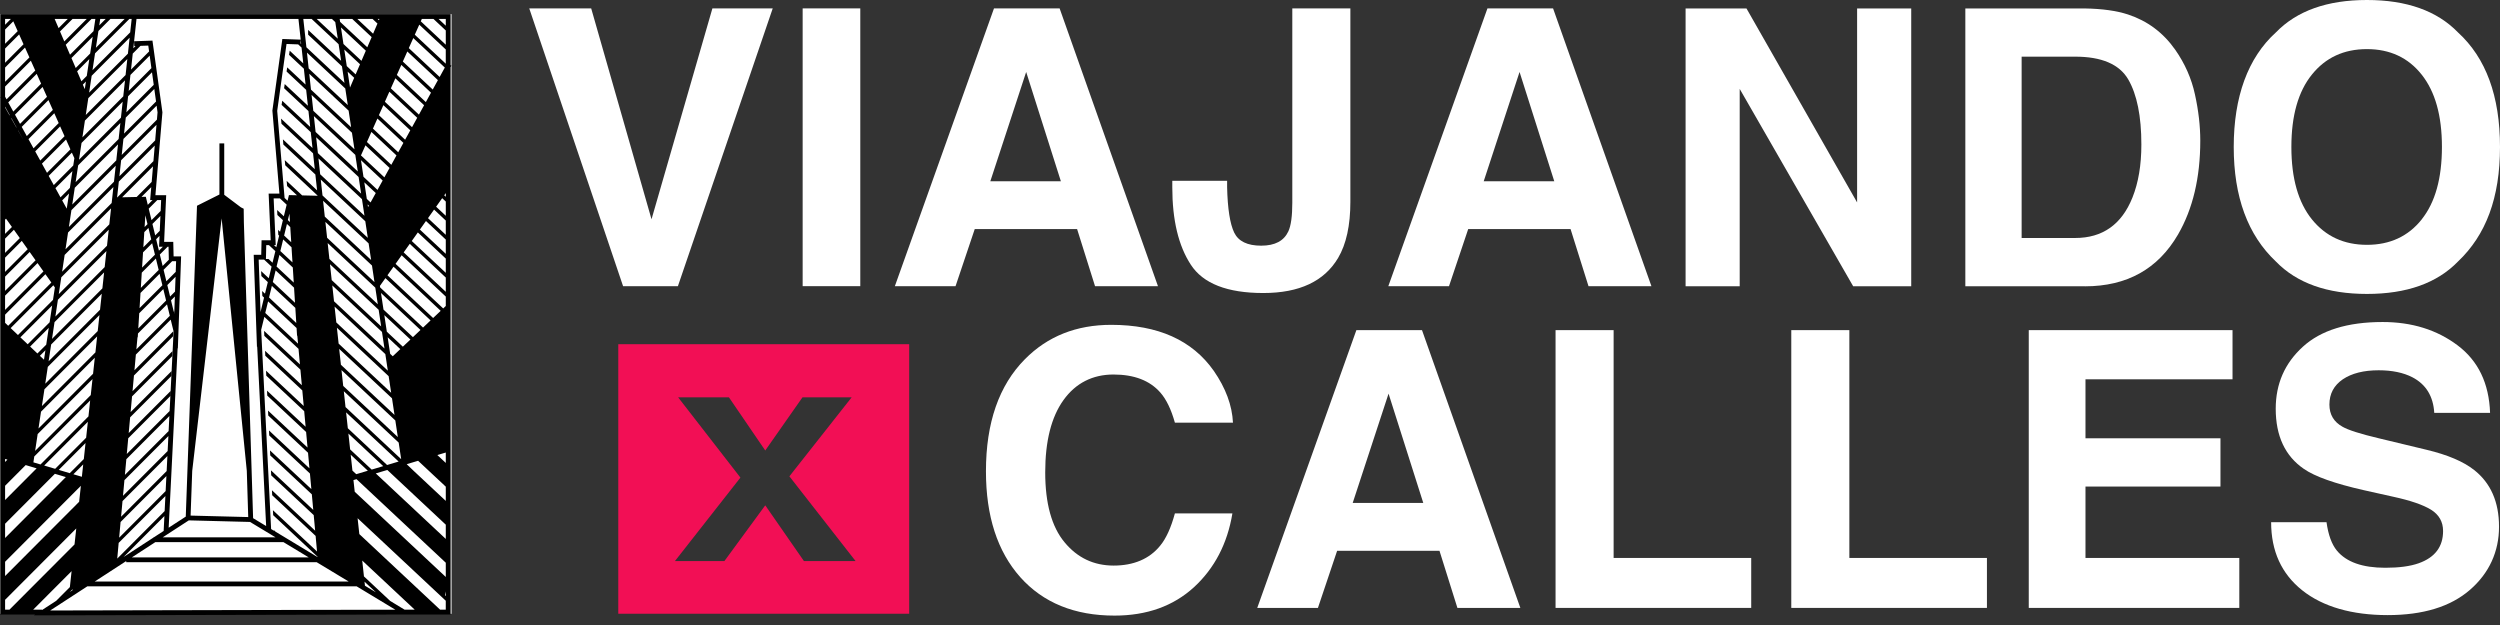
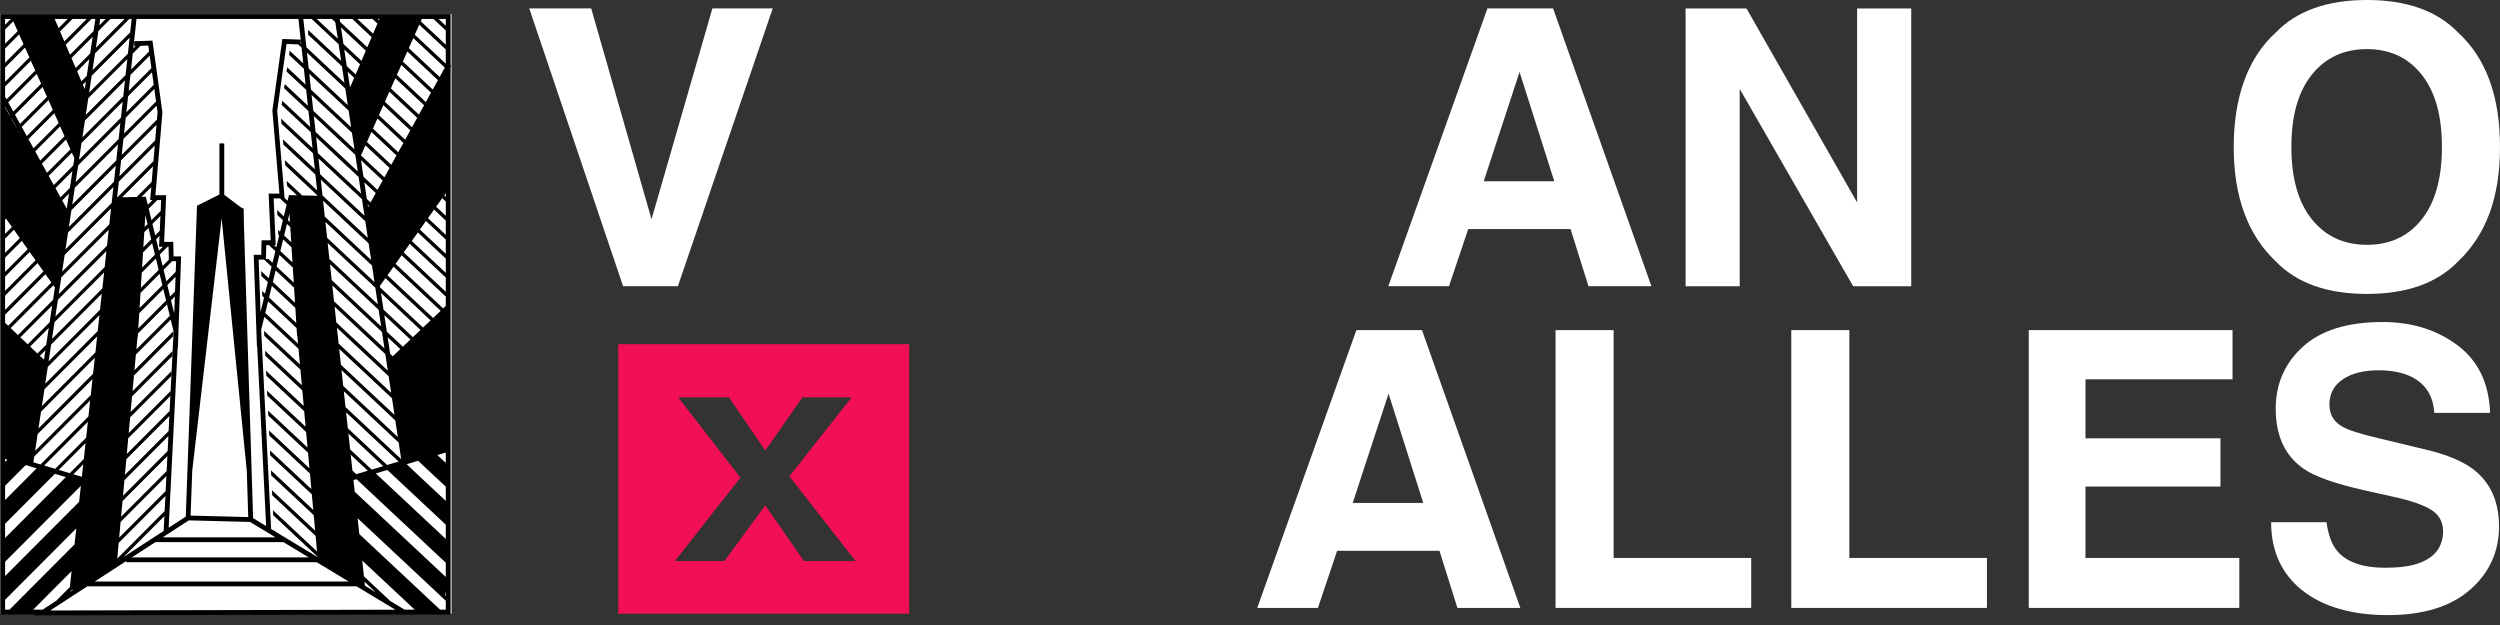
<svg xmlns="http://www.w3.org/2000/svg" width="216" height="54" viewBox="0 0 216 54" fill="none">
  <rect x="0" y="0" width="216" height="54" fill="#333333" stroke="none" />
  <rect y="1.219" width="39.014" height="51.816" fill="white" />
  <path d="M45.721 0.725H51.079L56.291 18.946L61.552 0.725H66.764L58.571 24.725H53.834L45.727 0.725H45.721Z" fill="white" />
-   <path d="M69.349 0.725H74.329V24.725H69.349V0.725Z" fill="white" />
-   <path d="M93.056 19.794H84.217L82.559 24.725H77.316L85.881 0.725H91.551L100.048 24.725H94.611L93.062 19.794H93.056ZM91.66 15.661L88.661 6.218L85.564 15.661H91.654H91.66Z" fill="white" />
-   <path d="M111.655 17.514V0.725H116.672V17.434C116.672 19.477 116.319 21.092 115.612 22.287C114.417 24.305 112.265 25.317 109.15 25.317C106.035 25.317 103.944 24.5 102.883 22.866C101.816 21.232 101.286 19.001 101.286 16.179V15.624H106.023V16.179C106.065 18.038 106.273 19.343 106.632 20.092C106.998 20.848 107.772 21.226 108.967 21.226C110.162 21.226 110.93 20.812 111.314 19.989C111.54 19.501 111.655 18.678 111.655 17.514Z" fill="white" />
  <path d="M135.691 19.794H126.852L125.194 24.725H119.951L128.516 0.725H134.185L142.683 24.725H137.246L135.697 19.794H135.691ZM134.289 15.661L131.29 6.218L128.193 15.661H134.283H134.289Z" fill="white" />
  <path d="M165.13 24.731H160.113L150.31 7.681V24.731H145.635V0.731H150.896L160.454 17.489V0.731H165.13V24.731Z" fill="white" />
-   <path d="M180.144 24.731H169.805V0.731H180.144C181.631 0.756 182.868 0.927 183.856 1.25C185.538 1.804 186.898 2.816 187.94 4.298C188.775 5.492 189.348 6.785 189.647 8.175C189.952 9.565 190.104 10.887 190.104 12.149C190.104 15.344 189.464 18.044 188.184 20.257C186.447 23.244 183.765 24.738 180.137 24.738L180.144 24.731ZM183.874 6.852C183.106 5.547 181.576 4.895 179.296 4.895H174.669V20.562H179.296C181.661 20.562 183.313 19.397 184.246 17.063C184.758 15.783 185.014 14.258 185.014 12.485C185.014 10.04 184.636 8.162 183.874 6.852Z" fill="white" />
  <path d="M204.503 25.396C201.071 25.396 198.45 24.463 196.64 22.598C194.207 20.306 192.994 17.008 192.994 12.698C192.994 8.388 194.207 4.999 196.64 2.798C198.45 0.933 201.071 0 204.503 0C207.935 0 210.557 0.933 212.367 2.798C214.787 5.005 216 8.303 216 12.698C216 17.093 214.787 20.306 212.367 22.598C210.557 24.463 207.935 25.396 204.503 25.396ZM209.24 18.946C210.404 17.483 210.983 15.399 210.983 12.692C210.983 9.985 210.398 7.919 209.234 6.45C208.07 4.98 206.491 4.243 204.503 4.243C202.516 4.243 200.931 4.974 199.749 6.443C198.566 7.907 197.975 9.991 197.975 12.698C197.975 15.405 198.566 17.483 199.749 18.953C200.931 20.416 202.516 21.153 204.503 21.153C206.491 21.153 208.07 20.422 209.24 18.953V18.946Z" fill="white" />
-   <path d="M103.164 50.731C101.371 52.371 99.079 53.188 96.293 53.188C92.843 53.188 90.124 52.078 88.149 49.865C86.174 47.641 85.186 44.593 85.186 40.715C85.186 36.527 86.308 33.297 88.558 31.029C90.514 29.054 92.996 28.066 96.013 28.066C100.049 28.066 103.005 29.389 104.871 32.041C105.901 33.528 106.456 35.022 106.529 36.521H101.512C101.189 35.369 100.768 34.504 100.256 33.918C99.341 32.876 97.994 32.358 96.202 32.358C94.41 32.358 92.941 33.095 91.886 34.565C90.831 36.034 90.307 38.118 90.307 40.807C90.307 43.495 90.862 45.513 91.978 46.854C93.087 48.195 94.501 48.866 96.22 48.866C97.939 48.866 99.317 48.293 100.244 47.141C100.756 46.519 101.176 45.592 101.512 44.355H106.48C106.047 46.97 104.938 49.097 103.158 50.737L103.164 50.731Z" fill="white" />
  <path d="M124.366 47.592H115.527L113.869 52.523H108.626L117.191 28.523H122.86L131.358 52.523H125.92L124.372 47.592H124.366ZM122.97 43.452L119.971 34.01L116.874 43.452H122.964H122.97Z" fill="white" />
  <path d="M134.4 28.523H139.417V48.207H151.305V52.523H134.4V28.523Z" fill="white" />
  <path d="M154.767 28.523H159.784V48.207H171.671V52.523H154.767V28.523Z" fill="white" />
  <path d="M191.848 42.038H180.186V48.207H193.476V52.523H175.285V28.523H192.89V32.772H180.186V37.868H191.848V42.038Z" fill="white" />
  <path d="M206.095 49.055C207.278 49.055 208.241 48.927 208.978 48.664C210.381 48.165 211.082 47.238 211.082 45.879C211.082 45.086 210.734 44.471 210.039 44.038C209.344 43.611 208.253 43.239 206.766 42.916L204.224 42.349C201.724 41.782 199.999 41.172 199.048 40.508C197.433 39.399 196.622 37.667 196.622 35.314C196.622 33.162 197.402 31.382 198.969 29.956C200.529 28.535 202.828 27.822 205.857 27.822C208.387 27.822 210.545 28.493 212.331 29.834C214.117 31.175 215.056 33.12 215.142 35.674H210.32C210.234 34.229 209.6 33.205 208.43 32.596C207.65 32.193 206.674 31.992 205.516 31.992C204.224 31.992 203.193 32.254 202.419 32.772C201.651 33.297 201.261 34.022 201.261 34.955C201.261 35.814 201.639 36.454 202.401 36.875C202.889 37.155 203.931 37.49 205.528 37.868L209.661 38.862C211.472 39.295 212.843 39.88 213.764 40.606C215.196 41.733 215.916 43.367 215.916 45.507C215.916 47.647 215.074 49.518 213.398 50.969C211.722 52.42 209.35 53.145 206.29 53.145C203.23 53.145 200.706 52.432 198.914 51.005C197.122 49.579 196.226 47.616 196.226 45.117H201.011C201.163 46.214 201.462 47.031 201.907 47.573C202.724 48.561 204.114 49.055 206.089 49.055H206.095Z" fill="white" />
  <path d="M53.42 53.029H78.554V29.736H53.42V53.029ZM58.589 34.327H62.978L66.118 38.923L69.337 34.327H73.585L68.203 41.154L73.921 48.475H69.459L66.118 43.66L62.588 48.475H58.315L63.972 41.264L58.589 34.327Z" fill="#F20F55" />
  <path d="M2.924 53.166L34.916 53.095H38.932V5.798L39.001 5.672L38.932 5.633V1.219H0.024V8.404L0 8.417L0.024 8.46V18.17L0.012 18.178L0.024 18.193V53.095H3.034L2.924 53.166ZM0.44 1.637H0.94L0.44 2.139V1.637ZM14.572 37.241L10.792 41.03L10.915 39.675L14.634 35.945L14.653 35.515L10.955 39.223L11.079 37.866L14.713 34.222L14.732 33.792L11.12 37.414L11.244 36.056L14.792 32.5L14.811 32.07L11.285 35.605L11.409 34.249L14.871 30.778L14.89 30.348L11.45 33.798L11.574 32.443L14.95 29.058L14.97 28.627L11.616 31.991L11.739 30.635L14.75 27.617L14.999 28.638L14.569 37.241H14.572ZM16.608 40.684L19.149 18.871L21.323 40.679L21.447 44.674L16.468 44.547L16.608 40.684ZM16.312 44.96L21.603 45.096L23.801 46.423H14.061L16.312 44.96ZM22.565 28.498L22.839 27.376L25.792 30.14L25.915 31.486L22.816 28.585L22.837 29.017L25.955 31.935L26.079 33.281L22.901 30.307L22.922 30.737L26.119 33.73L26.242 35.077L22.986 32.028L23.006 32.458L26.283 35.525L26.406 36.873L23.07 33.751L23.091 34.181L26.448 37.323L26.571 38.669L23.156 35.472L23.177 35.902L26.613 39.117L26.736 40.463L23.242 37.192L23.263 37.624L26.778 40.912L26.901 42.259L23.327 38.915L23.348 39.346L26.942 42.71L27.065 44.057L23.411 40.638L23.432 41.069L27.105 44.506L27.229 45.852L23.496 42.359L23.517 42.789L27.269 46.301L27.392 47.65L23.581 44.082L23.602 44.512L27.433 48.098L27.435 48.131L23.814 45.943L23.665 45.805L23.668 45.856L23.424 45.709L22.565 28.497V28.498ZM22.35 22.428H22.816L23.465 23.035L23.221 24.038L22.561 23.42L22.582 23.851L23.14 24.373L22.895 25.375L22.646 25.142L22.667 25.573L22.814 25.71L22.51 26.961L22.349 22.428H22.35ZM23.645 17.143H24.188L24.767 17.684L24.523 18.688L23.944 18.146L23.965 18.575L24.442 19.021L24.198 20.024L24.024 19.862L24.045 20.292L24.116 20.358L23.872 21.361L23.672 21.174H23.821L23.643 17.14L23.645 17.143ZM23.952 9.57L24.756 3.799L25.763 3.835L26.055 4.109L26.204 5.479L25.029 4.379L24.975 4.74L26.254 5.937L26.402 7.307L24.814 5.82L24.76 6.179L26.452 7.764L26.602 9.135L24.599 7.261L24.545 7.622L26.65 9.593L26.8 10.965L24.384 8.703L24.33 9.062L26.85 11.42L27 12.792L24.28 10.246L24.32 10.693L27.048 13.247L27.198 14.619L24.442 12.04L24.482 12.488L27.247 15.075L27.397 16.447L24.604 13.834L24.645 14.281L27.445 16.903V16.913L26.107 16.882L24.767 15.628L24.807 16.076L25.657 16.871L24.965 16.856L24.846 17.344L24.588 17.103L23.95 9.563L23.952 9.57ZM26.205 1.637H26.925L29.257 3.819L29.473 5.252L26.623 2.583V2.995L29.545 5.73L29.762 7.163L26.473 4.085L26.206 1.635L26.205 1.637ZM38.516 2.221L37.891 1.637H38.516V2.221ZM38.516 2.633V3.864L36.356 1.842L36.447 1.637H37.452L38.516 2.633ZM8.184 50.243L10.905 48.475V48.575H27.362L30.125 50.243H8.184ZM7.904 1.637H8.239L8.081 2.69L6.049 4.727L5.68 3.867L7.904 1.637ZM9.131 1.637L8.576 2.193L8.66 1.637H9.13H9.131ZM13.483 8.769L10.717 11.542L10.867 10.159L13.331 7.687L13.483 8.769ZM13.56 10.335L10.516 13.387L10.665 12.004L13.531 9.13L13.612 9.708L13.559 10.334L13.56 10.335ZM13.409 12.129L10.316 15.229L10.466 13.846L13.521 10.782L13.408 12.129H13.409ZM13.183 17.283L12.768 17.699L12.599 17.002L12.227 17.01L13.068 16.168L12.973 17.283H13.184H13.183ZM13.922 17.283L13.881 18.228L13.09 19.02L12.849 18.029L13.592 17.283H13.921H13.922ZM14.075 21.316L13.732 21.66L13.491 20.671L13.785 20.375L13.743 21.317H14.073L14.075 21.316ZM14.562 21.316L14.587 22.443L14.051 22.98L13.81 21.99L14.483 21.316H14.56H14.562ZM15.183 23.489L14.374 24.3L14.133 23.311L14.874 22.568H15.215L15.183 23.489ZM15.123 25.192L14.696 25.621L14.455 24.631L15.168 23.915L15.122 25.192H15.123ZM11.783 30.183L11.88 29.121L11.9 29.162L11.922 28.811L14.431 26.295L14.673 27.286L11.783 30.183ZM14.312 42.428L10.295 46.455L10.418 45.1L14.376 41.132L14.311 42.427L14.312 42.428ZM14.226 44.157L10.13 48.263L10.253 46.906L14.29 42.86L14.225 44.157H14.226ZM24.491 46.841L26.67 48.157H11.394L13.419 46.841H24.492H24.491ZM22.919 27.041L23.163 26.039L25.624 28.341L25.667 29.024L25.686 28.982L25.752 29.692L22.92 27.041H22.919ZM23.814 23.363L25.406 24.853L25.488 26.159L23.571 24.364L23.815 23.361L23.814 23.363ZM27.714 15.515L31.562 19.116L31.778 20.55L27.864 16.887L27.714 15.515ZM26.919 8.2L30.409 11.467L30.626 12.901L27.069 9.572L26.919 8.2ZM26.72 6.374L30.121 9.557L30.337 10.99L26.869 7.744L26.721 6.374H26.72ZM38.076 26.856L37.422 27.476L33.476 23.783L34.002 23.042L38.076 26.856ZM34.96 52.678L33.712 51.923L31.445 49.801L31.297 48.431L35.834 52.678H34.962H34.96ZM31.532 50.607L31.494 50.257L32.477 51.177L31.533 50.607H31.532ZM37.836 6.923L37.389 7.736L34.805 5.317L35.192 4.448L37.836 6.923ZM37.203 27.682L36.55 28.302L32.845 24.836L32.824 24.7L33.3 24.03L37.203 27.682ZM37.239 8.008L36.793 8.821L34.288 6.476L34.675 5.608L37.239 8.008ZM36.331 28.509L35.676 29.129L33.134 26.749L32.917 25.313L36.331 28.509ZM33.292 30.591L33.508 32.025L29.057 27.86L28.907 26.488L33.29 30.591H33.292ZM29.107 28.316L33.58 32.502L33.797 33.935L29.257 29.687L29.108 28.316H29.107ZM33.934 30.781L33.711 30.572L33.494 29.139L34.587 30.162L33.934 30.782V30.781ZM33.003 28.68L33.22 30.113L28.859 26.03L28.71 24.66L33.005 28.68H33.003ZM29.307 30.146L33.869 34.415L34.085 35.849L29.455 31.516L29.305 30.144L29.307 30.146ZM34.806 29.954L33.422 28.659L33.206 27.226L35.46 29.336L34.806 29.954ZM32.931 28.2L28.659 24.201L28.51 22.83L32.716 26.765L32.932 28.198L32.931 28.2ZM29.653 33.344L29.504 31.973L34.156 36.327L34.372 37.761L29.653 33.344ZM32.644 26.29L28.46 22.374L28.311 21.001L32.426 24.853L32.643 26.288L32.644 26.29ZM36.643 9.091L36.195 9.904L33.77 7.635L34.157 6.766L36.642 9.091H36.643ZM32.608 10.242L34.854 12.344L34.407 13.157L32.222 11.111L32.609 10.242H32.608ZM32.737 9.951L33.124 9.083L35.449 11.259L35.002 12.072L32.737 9.952V9.951ZM35.6 10.987L33.254 8.793L33.641 7.924L36.047 10.176L35.599 10.989L35.6 10.987ZM32.09 11.4L34.256 13.427L33.809 14.24L31.703 12.269L32.09 11.4ZM31.575 12.559L33.659 14.51L33.211 15.323L31.186 13.427L31.575 12.557V12.559ZM32.139 22.941L32.355 24.375L28.262 20.544L28.112 19.172L32.139 22.941ZM30.45 40.659L30.3 39.285L31.78 40.671L30.781 40.969L30.448 40.659H30.45ZM29.853 35.173L29.705 33.802L34.446 38.239L34.662 39.672L29.855 35.173H29.853ZM33.063 15.595L32.615 16.408L31.404 15.275L31.188 13.84L33.063 15.597V15.595ZM32.466 16.678L32.018 17.491L31.692 17.186L31.476 15.752L32.466 16.678ZM31.87 17.762L31.798 17.892L31.763 17.663L31.869 17.762H31.87ZM32.067 22.464L28.062 18.716L27.913 17.344L31.849 21.028L32.066 22.463L32.067 22.464ZM32.114 40.573L30.251 38.829L30.101 37.457L33.111 40.274L32.113 40.573H32.114ZM30.052 37.001L29.903 35.63L34.442 39.878L33.444 40.176L30.053 37.001H30.052ZM37.986 6.651L35.321 4.157L35.708 3.289L38.432 5.838L37.986 6.651ZM31.23 5.257L29.674 3.801L29.458 2.368L31.608 4.38L31.23 5.258V5.257ZM31.106 5.55L30.728 6.428L29.961 5.711L29.745 4.278L31.104 5.55H31.106ZM30.602 6.722L30.241 7.564L30.035 6.191L30.604 6.722H30.602ZM29.832 7.644L30.049 9.077L26.67 5.915L26.521 4.544L29.832 7.644ZM30.698 13.38L30.914 14.814L27.268 11.4L27.118 10.029L30.698 13.38ZM30.985 15.293L31.201 16.727L27.466 13.23L27.316 11.858L30.985 15.293ZM31.273 17.204L31.49 18.638L27.664 15.058L27.515 13.687L31.272 17.204H31.273ZM25.052 19.185L24.871 19.016L25.007 18.457L25.052 19.185ZM25.08 19.62L25.162 20.927L24.547 20.352L24.792 19.349L25.081 19.619L25.08 19.62ZM25.188 21.365L25.27 22.672L24.221 21.69L24.466 20.687L25.19 21.364L25.188 21.365ZM25.298 23.109L25.38 24.417L23.895 23.029L24.14 22.026L25.298 23.109ZM25.516 26.598L25.598 27.906L23.245 25.704L23.489 24.701L25.516 26.598ZM3.817 40.224L7.592 36.44L7.442 37.822L4.765 40.506L3.819 40.223L3.817 40.224ZM10.649 8.327L7.119 11.867L7.338 10.416L10.8 6.944L10.65 8.325L10.649 8.327ZM9.847 15.7L5.952 19.607L6.171 18.156L9.998 14.319L9.848 15.702L9.847 15.7ZM14.03 24.646L12.058 26.622L12.14 25.309L13.789 23.655L14.03 24.645V24.646ZM11.948 28.376L12.03 27.062L14.11 24.977L14.351 25.968L11.948 28.377V28.376ZM4.128 31.699L8.593 27.223L8.443 28.606L3.91 33.152L4.129 31.699H4.128ZM8.643 26.761L4.2 31.215L4.419 29.764L8.793 25.378L8.643 26.76V26.761ZM3.801 31.079L3.446 30.742L3.924 30.262L3.801 31.079ZM3.837 33.634L8.393 29.067L8.244 30.448L3.619 35.085L3.838 33.636L3.837 33.634ZM9.445 19.387L5.367 23.475L5.586 22.024L9.595 18.005L9.445 19.387ZM5.578 11.768L3.479 13.872L3.042 13.079L5.197 10.918L5.578 11.768ZM3.624 14.139L5.704 12.054L6.084 12.904L4.061 14.932L3.624 14.139ZM5.071 10.633L2.896 12.814L2.459 12.021L4.691 9.782L5.071 10.632V10.633ZM5.768 18.031L5.372 17.314L5.965 16.719L5.766 18.031H5.768ZM6.038 16.235L5.227 17.049L4.79 16.255L6.257 14.784L6.038 16.236V16.235ZM4.644 15.989L4.207 15.196L6.21 13.187L6.425 13.668L6.329 14.3L4.644 15.99V15.989ZM4.565 9.499L2.314 11.756L1.877 10.962L4.185 8.647L4.565 9.497V9.499ZM2.007 12.064H2.006L1.562 11.278L1.57 11.27L2.007 12.064ZM5.295 23.959L9.395 19.848L9.245 21.231L5.077 25.41L5.296 23.959H5.295ZM8.844 24.918L4.493 29.28L4.712 27.831L8.995 23.536L8.846 24.918H8.844ZM3.996 29.777L3.233 30.541L2.602 29.943L4.214 28.326L3.995 29.775L3.996 29.777ZM3.544 35.569L8.191 30.91L8.041 32.293L3.325 37.022L3.544 35.569ZM12.168 24.871L12.249 23.557L13.469 22.335L13.71 23.325L12.169 24.871H12.168ZM13.387 22.005L12.276 23.119L12.358 21.805L13.146 21.015L13.387 22.003V22.005ZM12.385 21.367L12.467 20.053L12.825 19.694L13.066 20.683L12.385 21.365V21.367ZM12.745 19.365L12.494 19.616L12.557 18.597L12.745 19.365ZM9.646 17.544L5.659 21.54L5.879 20.089L9.797 16.161L9.647 17.544H9.646ZM10.047 13.858L6.242 17.673L6.461 16.221L10.197 12.474L10.047 13.857V13.858ZM10.248 12.014L6.535 15.737L6.754 14.284L10.399 10.629L10.249 12.012L10.248 12.014ZM6.826 13.802L7.045 12.349L10.599 8.786L10.449 10.169L6.827 13.8L6.826 13.802ZM7.157 7.311L7.425 7.044L7.325 7.703L7.157 7.311ZM7.497 6.558L7.034 7.023L6.665 6.161L7.716 5.107L7.497 6.558ZM6.542 5.876L6.173 5.014L8.008 3.174L7.789 4.625L6.542 5.876ZM4.059 8.366L1.731 10.7L1.294 9.907L3.679 7.515L4.059 8.366ZM0.988 10.212L1.425 11.005L1.413 11.016L0.97 10.23L0.986 10.213L0.988 10.212ZM9.195 21.693L9.044 23.077L4.784 27.349L5.003 25.897L9.195 21.694V21.693ZM4.288 27.845L2.393 29.745L1.76 29.146L4.507 26.392L4.288 27.845ZM3.253 37.504L7.991 32.754L7.841 34.136L3.035 38.957L3.254 37.504H3.253ZM7.073 41.195L6.34 40.976L7.189 40.125L7.073 41.195ZM14.14 45.874L13.294 46.423H13.251V46.451L10.677 48.125L14.204 44.588L14.14 45.874ZM10.461 44.648L10.585 43.293L14.463 39.403L14.398 40.7L10.46 44.648H10.461ZM10.627 42.839L10.75 41.484L14.549 37.675L14.484 38.972L10.625 42.84L10.627 42.839ZM13.411 20.339L13.169 19.35L13.86 18.656L13.803 19.944L13.409 20.339H13.411ZM11.808 17.018L10.552 17.046L13.219 14.372L13.105 15.719L11.808 17.018ZM10.133 17.056H10.117L10.266 15.689L13.37 12.577L13.257 13.924L10.133 17.056ZM10.918 9.699L11.068 8.316L13.132 6.246L13.283 7.328L10.918 9.699ZM11.119 7.855L11.269 6.474L12.932 4.806L13.082 5.887L11.118 7.855H11.119ZM10.85 6.483L7.41 9.932L7.629 8.481L11 5.1L10.85 6.482V6.483ZM7.701 7.997L7.92 6.546L11.201 3.257L11.051 4.638L7.703 7.997H7.701ZM7.992 6.06L8.212 4.609L11.177 1.637H11.376L11.249 2.795L7.992 6.062V6.06ZM8.285 4.128L8.504 2.677L9.543 1.635H10.771L8.287 4.127L8.285 4.128ZM3.552 7.23L1.149 9.64L0.712 8.847L3.172 6.379L3.552 7.23ZM0.44 9.216L0.842 9.947L0.823 9.966L0.44 9.285V9.214V9.216ZM4.741 24.839L4.58 25.908L1.551 28.946L0.92 28.347L4.608 24.649L4.742 24.837L4.741 24.839ZM2.961 39.439L7.791 34.597L7.642 35.978L3.501 40.13L2.885 39.947L2.961 39.439ZM7.39 38.281L7.241 39.664L6.026 40.882L5.078 40.599L7.39 38.28V38.281ZM6.27 50.902L6.26 50.998L6.019 51.155L6.271 50.902H6.27ZM37.846 52.509L31.046 46.145L30.896 44.774L32.838 46.591L38.514 51.904V52.678H38.026L37.844 52.509H37.846ZM38.45 51.431L38.516 51.102V51.492L38.45 51.431ZM30.648 42.488L30.538 41.478L30.802 41.399L38.516 48.619V49.851L30.649 42.488H30.648ZM38.516 46.565L32.466 40.903L33.465 40.605L38.516 45.332V46.565ZM35.806 40.745L35.139 40.105L36.124 39.811L38.516 42.048V43.279L35.806 40.743V40.745ZM37.787 39.316L38.516 39.098V39.997L37.787 39.316ZM38.516 26.438L38.294 26.649L34.177 22.796L34.702 22.055L38.516 25.624V26.438ZM34.877 21.808L35.403 21.067L38.516 23.98V25.212L34.877 21.806V21.808ZM35.576 20.823L36.102 20.082L38.516 22.341V23.572L35.576 20.822V20.823ZM36.277 19.835L36.803 19.095L38.516 20.698V21.93L36.278 19.835H36.277ZM36.979 18.849L37.504 18.108L38.516 19.056V20.288L36.979 18.849ZM37.679 17.862L38.205 17.122L38.517 17.414V18.644L37.681 17.86L37.679 17.862ZM38.38 16.875L38.516 16.684V17.003L38.38 16.875ZM38.516 5.504L35.838 2.999L36.225 2.131L38.514 4.274V5.504H38.516ZM32.74 1.741L32.627 1.635H32.784L32.74 1.741ZM32.188 1.637L32.613 2.035L32.236 2.913L30.871 1.635H32.186L32.188 1.637ZM30.433 1.637L32.111 3.207L31.734 4.085L29.386 1.888L29.348 1.637H30.433ZM28.968 1.909L29.184 3.341L27.363 1.637H28.678L28.968 1.909ZM23.234 21.177L23.791 21.698L23.547 22.701L23.194 22.37V22.378H22.977L23.005 21.177H23.235H23.234ZM15.056 27.101L15.044 27.055L15.051 26.907L15.017 26.942L14.775 25.951L15.108 25.618L15.056 27.102V27.101ZM12.136 3.962L12.811 3.938L12.882 4.446L11.32 6.012L11.47 4.63L12.136 3.963V3.962ZM5.555 3.579L5.186 2.719L6.266 1.637H7.493L5.555 3.579ZM5.063 2.43L4.722 1.637H5.854L5.062 2.43H5.063ZM1.149 1.841L1.529 2.691L0.441 3.781V2.549L1.15 1.839L1.149 1.841ZM1.653 2.974L2.033 3.824L0.44 5.422V4.192L1.653 2.974ZM2.16 4.11L2.54 4.96L0.44 7.066V5.835L2.16 4.11ZM2.666 5.245L3.046 6.095L0.566 8.582L0.44 8.353V7.478L2.666 5.245ZM0.52 18.892L1.031 19.612L0.438 20.206V18.974L0.519 18.894L0.52 18.892ZM1.201 19.852L1.712 20.572L0.438 21.848V20.616L1.2 19.852H1.201ZM1.882 20.812L2.393 21.532L0.438 23.492V22.26L1.882 20.813V20.812ZM2.563 21.77L3.074 22.49L0.44 25.131V23.9L2.563 21.77ZM3.244 22.73L3.755 23.45L0.438 26.775V25.543L3.243 22.73H3.244ZM3.925 23.69L4.436 24.41L0.707 28.148L0.44 27.895V27.186L3.925 23.69ZM0.44 39.652L0.642 39.713L0.44 39.915V39.652ZM2.219 40.183L3.165 40.466L0.44 43.2V41.969L2.219 40.184V40.183ZM4.742 40.936L5.69 41.219L0.44 46.483V45.25L4.744 40.935L4.742 40.936ZM6.988 41.971L6.838 43.354L0.44 49.769V48.537L6.99 41.971H6.988ZM0.44 51.822L6.589 45.658L6.439 47.039L0.814 52.678H0.44V51.822ZM6.186 49.345L6.037 50.726L4.855 51.911L3.63 52.707V52.678H2.863L6.188 49.345H6.186ZM4.336 52.746L7.543 50.661H30.816L34.157 52.679L4.336 52.746ZM25.786 1.637L26.018 3.773H25.968L25.98 3.426L24.395 3.369L23.534 9.558L24.141 16.727H23.21L23.388 20.761H22.599L22.57 22.012H21.92L22.202 29.995L22.22 29.92L22.995 45.451L21.868 44.77L21.07 19.199L21.055 18.035L20.815 17.914L19.374 16.83V12.391H18.959V16.806L17.021 17.777L16.05 44.634L14.573 45.594L15.348 30.058L15.366 30.133L15.419 28.63V28.628L15.648 22.151H14.999L14.97 20.899H14.18L14.358 16.866H13.427L14.032 9.721V9.697L13.172 3.508L11.586 3.565L11.602 3.982L11.71 3.978L11.52 4.168L11.794 1.637H25.786Z" fill="black" />
</svg>